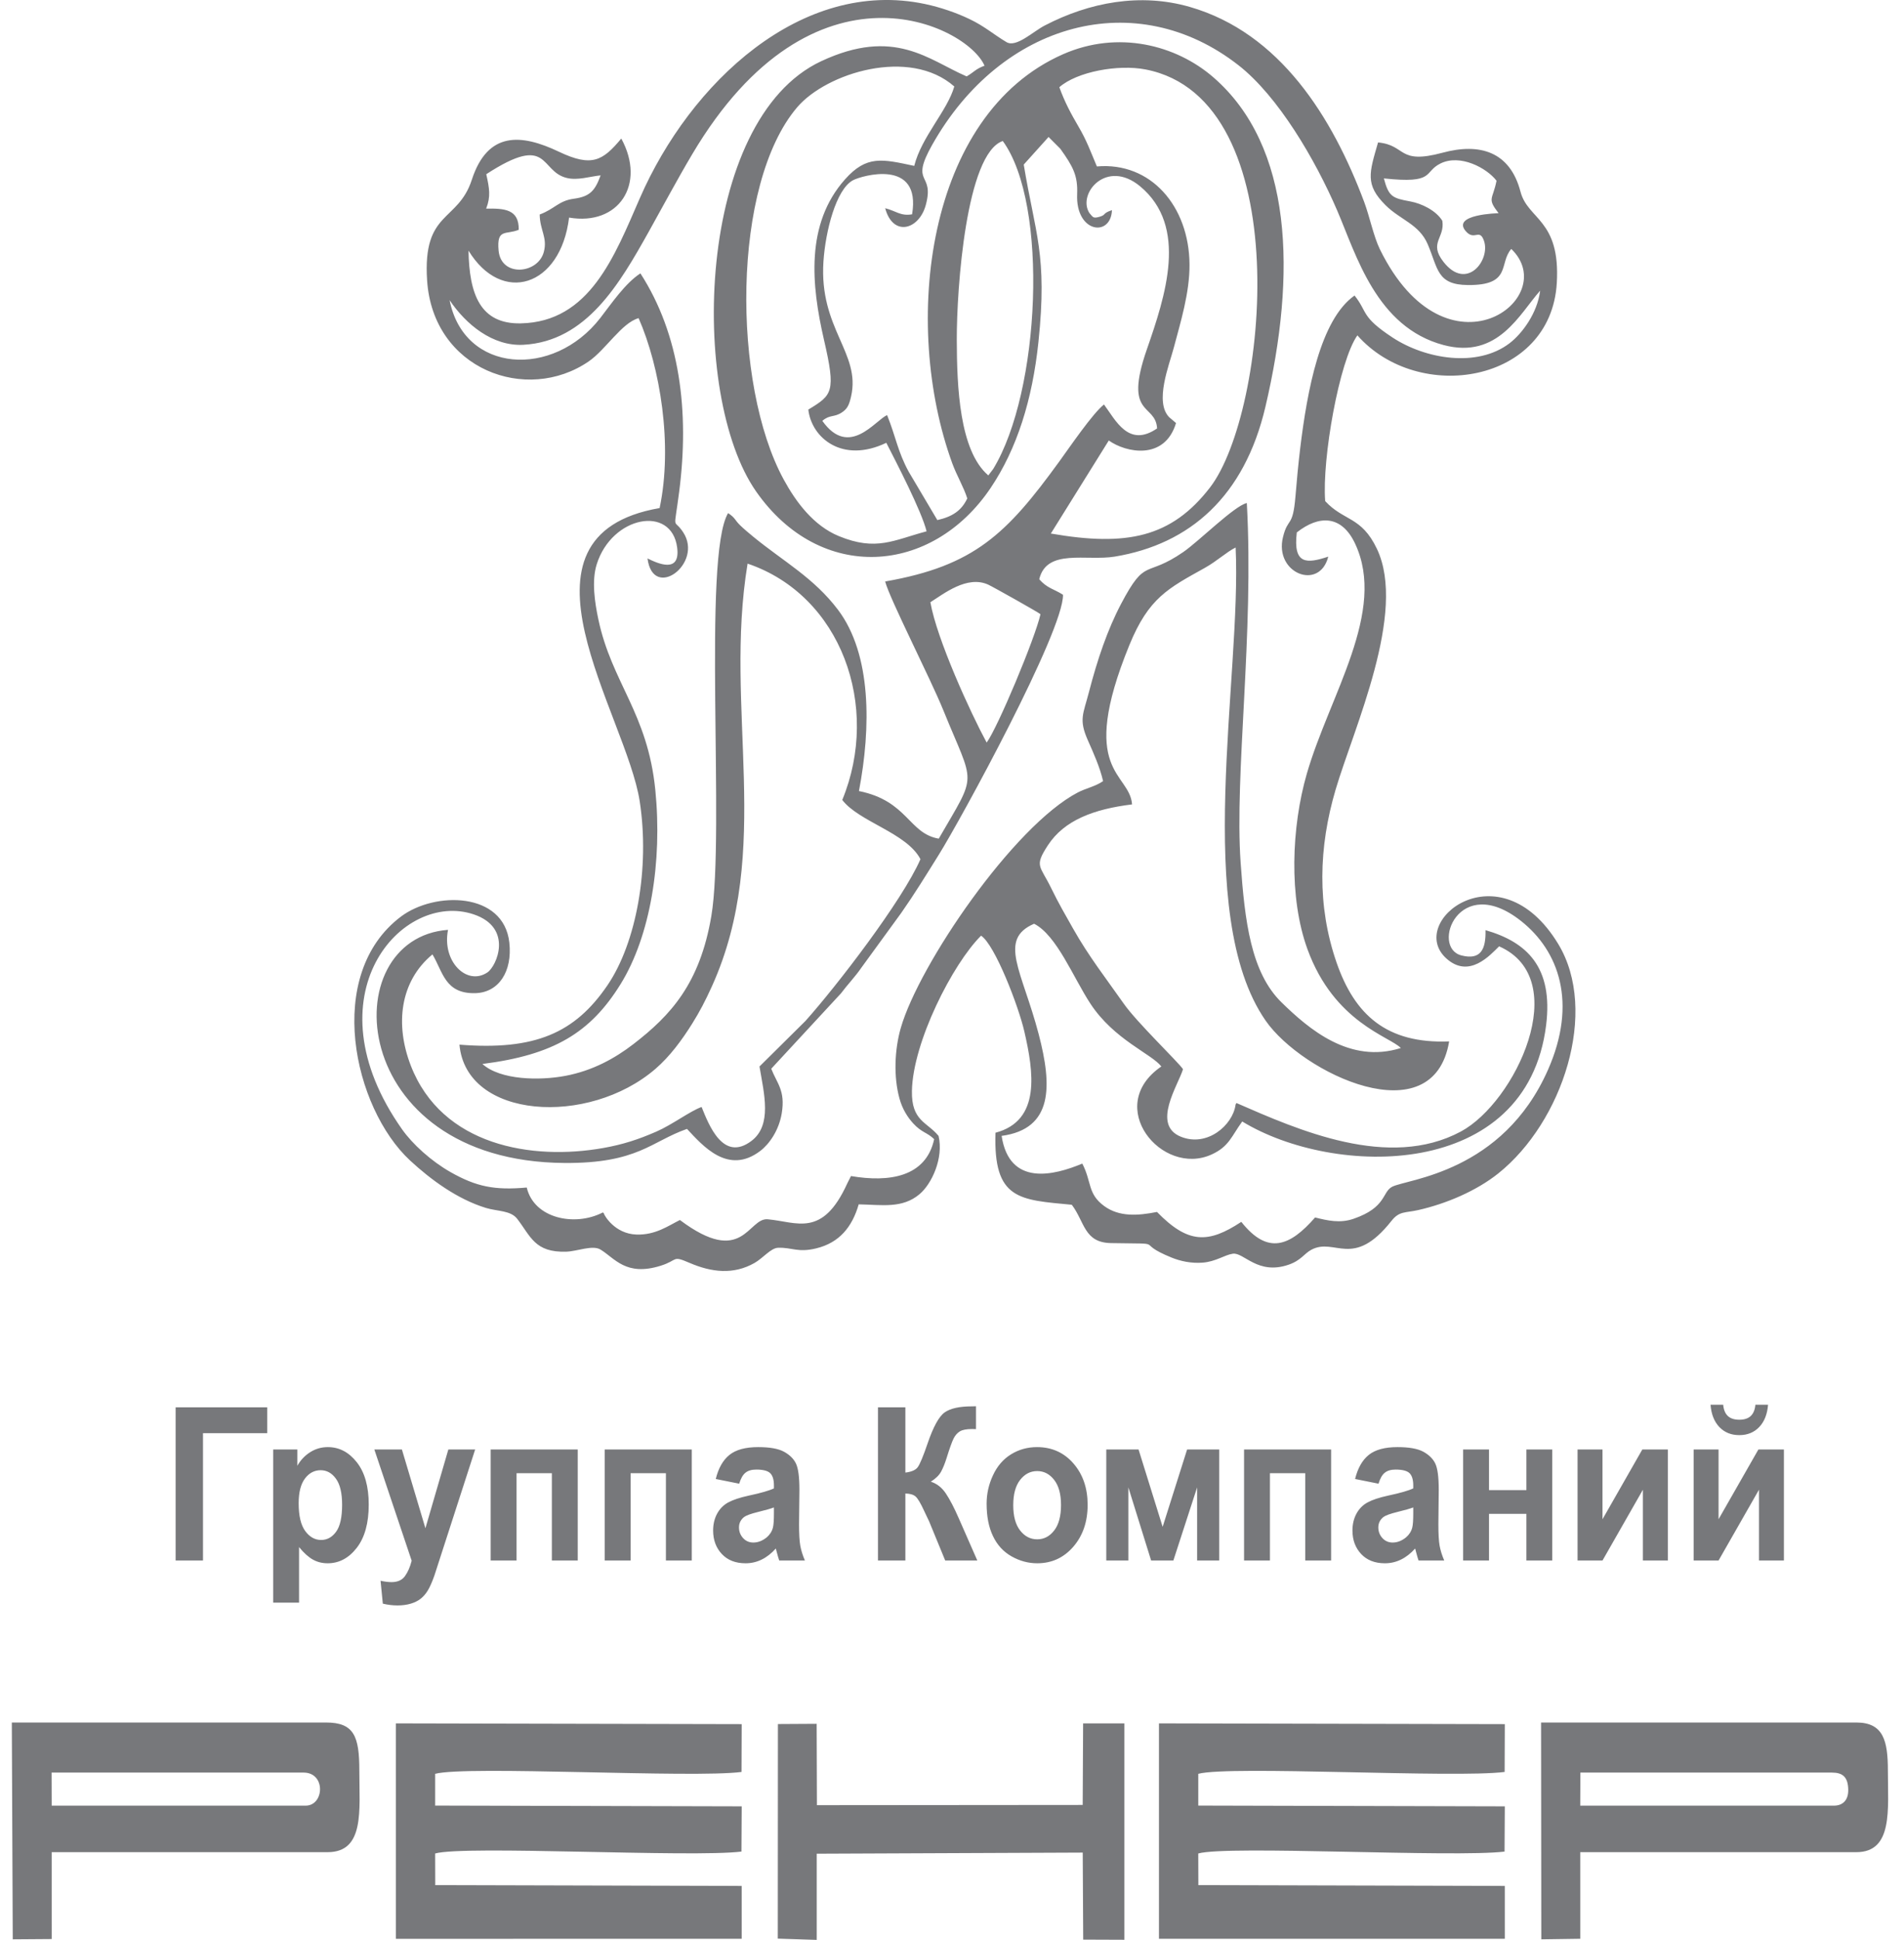
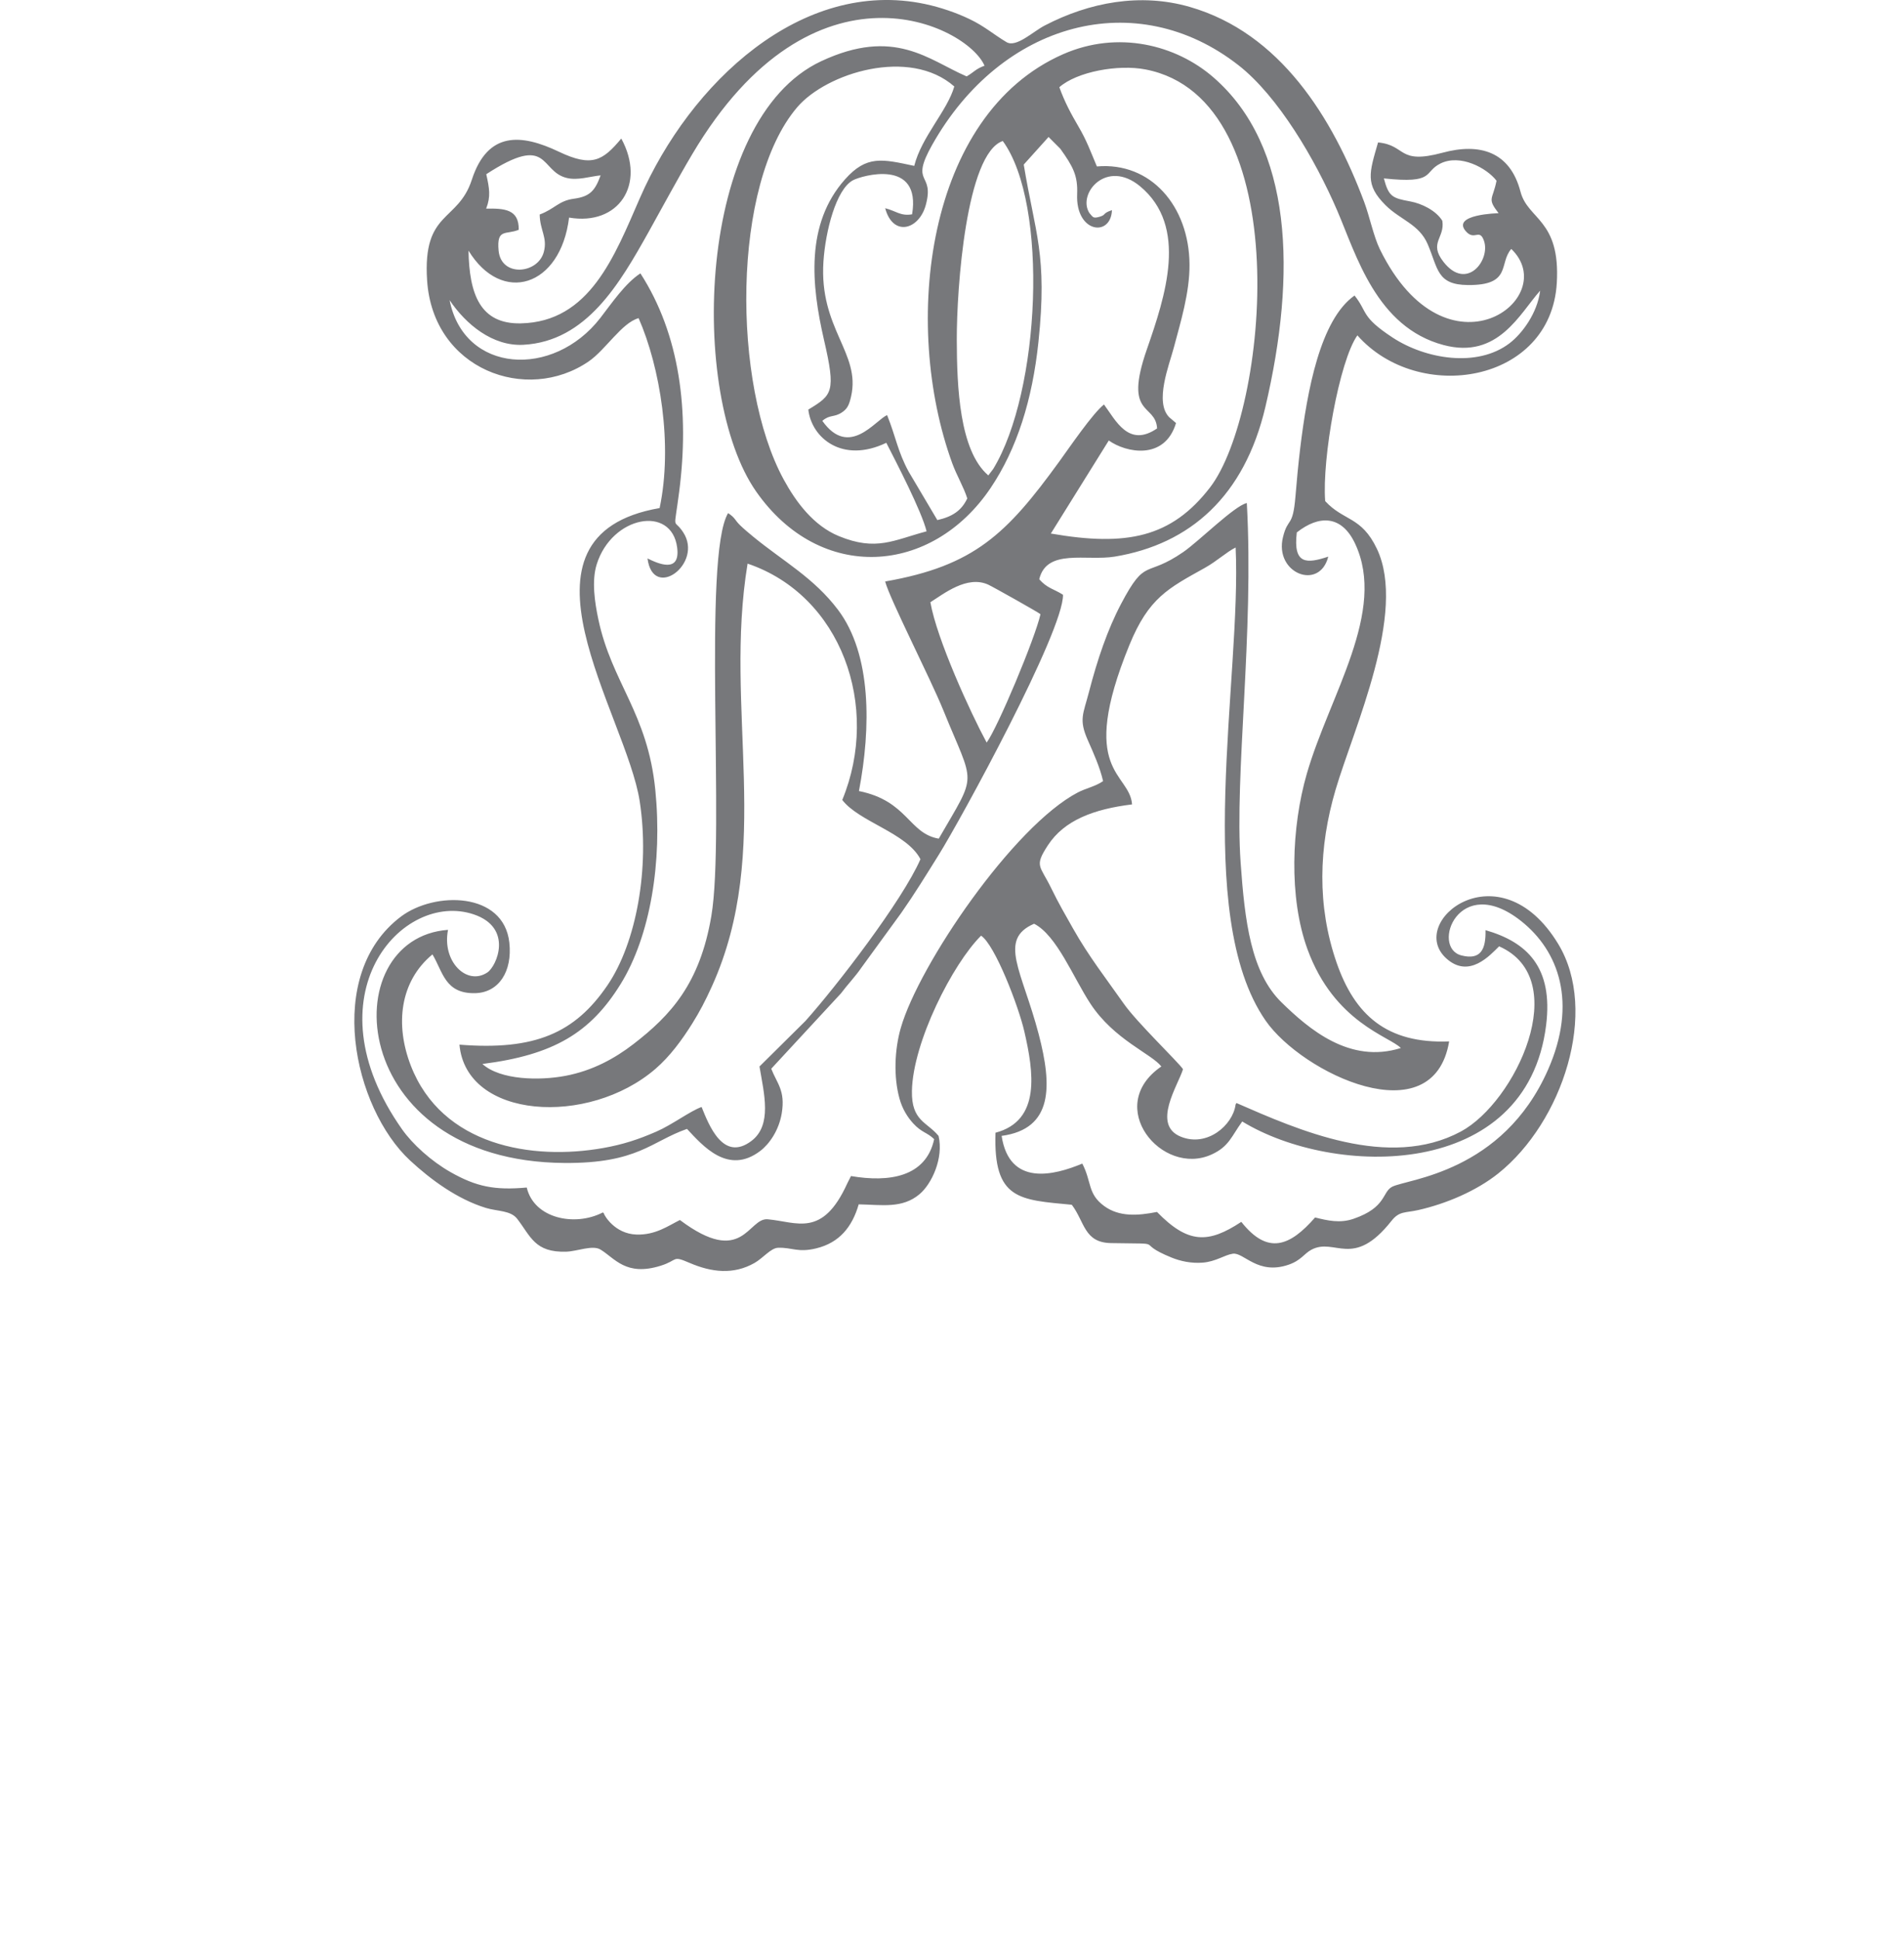
<svg xmlns="http://www.w3.org/2000/svg" width="109" height="111" viewBox="0 0 109 111" fill="none">
  <path fill-rule="evenodd" clip-rule="evenodd" d="M26.821 14.341C28.726 17.457 32.091 16.428 32.578 12.45C35.407 12.936 37.001 10.552 35.567 7.928C34.51 9.194 33.891 9.584 31.997 8.682C29.847 7.657 27.92 7.491 27.011 10.285C26.213 12.736 24.192 12.036 24.45 16.034C24.778 21.149 30.148 23.113 33.697 20.683C34.673 20.015 35.592 18.471 36.559 18.204C37.793 21.014 38.524 25.465 37.762 29.071C28.63 30.652 35.857 40.854 36.623 45.856C37.208 49.666 36.432 53.952 34.771 56.384C32.917 59.1 30.637 60.121 26.303 59.775C26.685 64.038 33.686 64.473 37.527 61.157C38.356 60.441 39.04 59.508 39.625 58.574C40.057 57.886 40.378 57.27 40.754 56.44C44.289 48.626 41.418 40.571 42.798 32.25C48.156 34.067 50.425 40.42 48.218 45.773C49.176 47.027 51.904 47.651 52.694 49.162C51.645 51.56 47.871 56.453 46.11 58.419L43.479 61.024C43.743 62.591 44.214 64.381 43.016 65.285C41.395 66.507 40.579 64.364 40.165 63.341C39.508 63.574 38.483 64.356 37.571 64.752C36.551 65.196 35.678 65.485 34.541 65.687C30.456 66.415 25.299 65.564 23.518 60.975C22.609 58.631 22.886 56.159 24.757 54.61C25.355 55.597 25.465 56.864 27.196 56.829C28.555 56.801 29.339 55.586 29.159 53.938C28.84 51.016 24.885 50.998 22.961 52.441C18.54 55.758 20.227 63.396 23.481 66.407C24.663 67.501 26.181 68.616 27.815 69.116C28.471 69.316 29.232 69.255 29.605 69.736C30.381 70.738 30.61 71.681 32.424 71.62C33.038 71.6 33.922 71.225 34.373 71.497C35.199 71.995 35.828 73.05 37.825 72.424C38.843 72.104 38.451 71.82 39.474 72.261C40.736 72.803 41.987 72.951 43.195 72.266C43.688 71.985 44.128 71.41 44.543 71.397C45.358 71.371 45.667 71.689 46.73 71.43C48.041 71.111 48.783 70.218 49.159 68.912C50.507 68.94 51.652 69.16 52.64 68.332C53.34 67.745 54.028 66.268 53.731 64.997C53.072 64.193 52.171 64.15 52.206 62.418C52.261 59.627 54.534 55.159 56.165 53.538C56.955 54.06 58.302 57.549 58.642 59.024C59.167 61.307 59.614 64.123 56.99 64.814C56.861 68.665 58.369 68.65 61.358 68.936C62.104 69.921 62.057 71.105 63.606 71.129C67.012 71.183 64.796 71.033 67.069 71.957C67.593 72.17 68.205 72.296 68.843 72.248C69.605 72.191 70.09 71.81 70.573 71.737C71.204 71.644 71.995 72.975 73.767 72.367C74.486 72.12 74.657 71.732 75.07 71.511C76.43 70.784 77.453 72.648 79.658 69.859C80.111 69.285 80.44 69.408 81.187 69.24C82.783 68.881 84.517 68.147 85.779 67.138C89.45 64.201 91.544 57.869 89.204 54.012C85.836 48.463 80.474 52.75 82.802 54.844C84.115 56.025 85.318 54.635 85.821 54.149C90.087 56.029 86.749 63.073 83.632 64.745C79.5 66.963 74.309 64.652 70.786 63.115C70.766 63.151 70.74 63.166 70.731 63.227C70.569 64.376 69.116 65.656 67.599 65.041C65.912 64.357 67.453 62.087 67.725 61.178C67.434 60.751 65.094 58.511 64.34 57.439C63.322 55.991 62.33 54.725 61.434 53.138C61.012 52.391 60.6 51.687 60.186 50.834C59.542 49.504 59.187 49.594 59.995 48.359C60.925 46.939 62.607 46.296 64.808 46.028C64.674 44.176 61.665 44.227 64.653 36.914C65.761 34.202 66.88 33.662 68.972 32.495C69.68 32.1 70.203 31.593 70.737 31.328C71.087 38.711 68.242 52.328 72.452 58.397C74.544 61.412 82.052 65.005 82.961 59.589C79.375 59.733 77.551 58.06 76.518 55.084C75.388 51.826 75.488 48.474 76.462 45.178C77.501 41.664 80.558 35.048 78.826 31.405C77.934 29.531 76.931 29.831 75.864 28.673C75.677 26.265 76.669 20.652 77.707 19.189C81.202 23.145 88.789 21.934 89.124 16.187C89.335 12.547 87.466 12.58 87.046 10.971C86.441 8.658 84.698 8.167 82.586 8.738C79.993 9.438 80.534 8.307 78.891 8.15C78.395 9.875 78.124 10.556 79.324 11.746C80.168 12.584 81.246 12.828 81.736 13.98C82.332 15.382 82.261 16.294 84.027 16.31C86.564 16.334 85.792 15.066 86.518 14.244C89.449 17.065 82.815 22.031 78.997 14.267C78.638 13.537 78.405 12.382 78.101 11.569C76.288 6.726 73.287 1.881 68.104 0.393C65.288 -0.415 62.377 0.123 59.804 1.462C59.129 1.813 58.177 2.738 57.621 2.411C56.88 1.973 56.381 1.509 55.489 1.085C54.736 0.725 53.833 0.416 52.956 0.23C45.88 -1.263 39.509 4.741 36.633 11.331C35.171 14.681 33.755 18.419 29.818 18.503C27.475 18.553 26.866 16.812 26.821 14.341ZM85.043 53.223C87.412 53.905 88.926 55.339 88.512 58.662C87.406 67.555 76.384 67.382 71.115 64.171C70.493 65.023 70.365 65.601 69.364 66.058C66.516 67.358 63.164 63.298 66.484 61.023C65.928 60.3 63.78 59.496 62.422 57.427C61.443 55.936 60.498 53.516 59.2 52.856C57.114 53.758 58.518 55.561 59.466 59.187C60.235 62.128 60.301 64.594 57.341 64.995C57.784 67.913 60.353 67.252 61.959 66.58C62.507 67.631 62.251 68.312 63.218 69.013C64.08 69.638 65.137 69.564 66.235 69.347C68.016 71.173 69.165 71.165 71.062 69.914C72.579 71.835 73.851 71.306 75.286 69.663C75.986 69.837 76.702 70.009 77.487 69.739C79.383 69.087 79.116 68.204 79.699 67.905C80.559 67.462 86.017 67.105 88.618 61.216C90.307 57.391 89.256 54.418 87.071 52.694C83.513 49.887 81.891 54.214 83.659 54.668C84.775 54.954 85.067 54.314 85.043 53.223ZM53.262 34.459C53.633 36.579 55.564 40.796 56.484 42.489C57.11 41.649 59.275 36.479 59.565 35.144C59.453 35.041 56.83 33.569 56.572 33.452C55.355 32.901 54.012 33.992 53.262 34.459ZM79.223 10.208C79.499 11.252 79.709 11.338 80.734 11.525C81.386 11.645 82.203 12.039 82.57 12.632C82.729 13.622 81.778 13.881 82.632 14.979C83.961 16.687 85.339 14.879 84.954 13.778C84.697 13.041 84.412 13.804 83.915 13.231C83.07 12.258 85.788 12.199 85.791 12.199C85.114 11.326 85.457 11.446 85.673 10.341C85.122 9.619 83.592 8.787 82.453 9.36C81.473 9.853 82.183 10.526 79.223 10.208ZM60.645 4.99C60.947 5.83 61.309 6.503 61.725 7.214C62.218 8.054 62.414 8.623 62.794 9.524C65.895 9.254 68.068 11.812 68.097 15.115C68.112 16.76 67.573 18.467 67.199 19.889C66.938 20.881 66.075 23.008 66.939 23.878L67.325 24.206C66.675 26.361 64.459 25.907 63.476 25.205L60.159 30.529C64.507 31.285 67.059 30.754 69.266 27.899C72.581 23.609 74.343 5.668 65.58 3.974C64.018 3.672 61.661 4.097 60.645 4.99ZM54.774 19.43C54.779 22.122 54.923 25.79 56.579 27.203L56.859 26.834C59.551 22.424 60.047 11.681 57.407 8.068C55.311 8.781 54.768 16.493 54.774 19.43ZM50.675 11.915C51.296 12.068 51.552 12.377 52.215 12.263C52.758 9.04 49.31 10.056 48.829 10.315C47.858 10.839 47.255 13.24 47.141 14.958C46.883 18.817 49.292 20.192 48.723 22.685C48.609 23.187 48.502 23.402 48.182 23.608C47.737 23.896 47.505 23.712 47.077 24.081C48.617 26.252 50.125 24.017 50.786 23.755C51.297 25.032 51.388 25.825 52.019 26.988L53.661 29.759C54.511 29.567 55.044 29.224 55.374 28.519C55.183 27.897 54.767 27.204 54.515 26.511C51.611 18.535 52.995 6.562 60.857 3.103C64.003 1.718 67.323 2.567 69.463 4.424C74.001 8.36 74.24 15.635 72.44 23.288C71.242 28.38 68.143 31.133 63.817 31.849C62.193 32.117 59.923 31.366 59.495 33.141C59.938 33.665 60.359 33.707 60.855 34.033C60.89 36.112 55.013 46.875 53.739 48.916C53.002 50.096 52.359 51.145 51.6 52.229L49.311 55.372C48.96 55.887 48.516 56.34 48.143 56.841L44.152 61.152C44.477 61.991 44.966 62.392 44.755 63.69C44.594 64.683 44.038 65.464 43.526 65.854C41.673 67.263 40.222 65.545 39.329 64.596C37.282 65.308 36.519 66.578 32.3 66.545C19.805 66.445 19.094 53.685 25.649 53.205C25.287 55.006 26.722 56.427 27.898 55.645C28.441 55.285 29.391 53.09 27.125 52.322C23.026 50.933 17.606 56.944 23.016 64.617C23.619 65.472 24.691 66.442 25.792 67.067C27.268 67.903 28.309 68.115 30.155 67.95C30.57 69.718 32.897 70.208 34.51 69.376C34.534 69.397 34.567 69.402 34.575 69.447C34.591 69.53 35.183 70.598 36.436 70.64C37.517 70.676 38.243 70.148 38.923 69.808C42.548 72.53 42.816 69.668 43.949 69.767C45.62 69.914 47.08 70.853 48.504 67.715L48.717 67.293C50.889 67.664 53.008 67.358 53.479 65.183C53.077 64.788 52.773 64.818 52.282 64.283C51.961 63.934 51.659 63.463 51.493 62.857C51.148 61.607 51.212 60.056 51.568 58.818C52.611 55.194 58.014 47.27 61.707 45.342C62.164 45.103 62.724 44.995 63.15 44.695C62.963 43.888 62.602 43.093 62.271 42.344C61.749 41.158 62.014 40.862 62.344 39.585C62.819 37.753 63.398 36.035 64.182 34.548C65.606 31.848 65.552 33.097 67.742 31.586C68.631 30.973 70.672 28.938 71.378 28.783C71.795 36.277 70.667 44.309 71.023 49.35C71.261 52.726 71.615 55.652 73.374 57.365C74.914 58.864 77.257 60.893 80.194 59.967C79.578 59.316 76.385 58.516 74.853 54.323C73.77 51.358 73.933 47.31 74.814 44.266C76.12 39.759 79.406 34.984 77.574 31.101C76.806 29.472 75.514 29.458 74.239 30.466C74.018 32.317 74.808 32.258 76.041 31.85C75.541 33.827 72.938 32.808 73.448 30.735C73.736 29.56 74.01 30.238 74.162 28.403C74.237 27.495 74.321 26.586 74.433 25.656C74.833 22.358 75.579 18.289 77.545 16.91C78.312 17.87 77.885 18.106 79.721 19.313C81.598 20.547 84.567 21.056 86.422 19.638C87.133 19.094 88.006 17.932 88.171 16.632C87.004 17.931 85.769 20.575 82.64 19.743C78.792 18.719 77.647 14.592 76.556 12.056C75.292 9.118 73.169 5.507 70.906 3.737C65.043 -0.848 57.333 1.241 53.364 8.291C52.053 10.618 53.522 9.809 52.999 11.733C52.614 13.149 51.123 13.575 50.675 11.915ZM53.045 30.402C52.759 29.241 51.305 26.445 50.739 25.337C48.232 26.54 46.458 25.06 46.274 23.436C47.652 22.601 47.864 22.44 47.173 19.453C46.444 16.299 46.106 12.817 48.373 10.265C49.614 8.868 50.507 9.101 52.338 9.492C52.759 7.817 54.233 6.345 54.631 4.949C52.073 2.694 47.319 4.17 45.64 6.135C41.881 10.532 41.902 21.989 44.862 27.432C45.573 28.739 46.579 30.083 48.025 30.677C50.166 31.556 51.152 30.907 53.045 30.402ZM25.739 17.175C26.564 21.365 31.669 21.673 34.367 18.194C35.005 17.37 35.794 16.204 36.662 15.642C38.921 19.139 39.479 23.537 38.879 28.155C38.568 30.557 38.535 29.578 39.112 30.459C40.281 32.244 37.387 34.4 37.068 31.953C37.658 32.244 38.96 32.836 38.766 31.331C38.45 28.877 35.027 29.52 34.16 32.292C33.862 33.246 34.051 34.476 34.253 35.433C35.021 39.073 37.073 40.781 37.515 45.198C37.926 49.294 37.237 53.547 35.529 56.308C33.806 59.092 31.703 60.363 27.616 60.88C28.651 61.808 30.894 61.839 32.371 61.559C33.919 61.266 35.192 60.567 36.259 59.745C38.396 58.098 40.067 56.286 40.723 52.412C41.511 47.76 40.206 31.829 41.682 29.359C42.11 29.644 42.038 29.729 42.37 30.056C42.574 30.256 42.89 30.521 43.148 30.732C44.863 32.132 46.601 33.072 47.976 34.895C49.899 37.443 49.869 41.623 49.173 45.263C51.977 45.832 52.015 47.694 53.742 47.987C55.981 44.113 55.799 45.068 54.003 40.64C53.25 38.785 50.934 34.274 50.673 33.272C55.779 32.38 57.633 30.547 60.631 26.422C61.245 25.577 62.55 23.658 63.2 23.145C63.864 24.033 64.602 25.641 66.241 24.514C66.156 23.054 64.305 23.876 65.649 20.008C66.714 16.945 68.046 12.957 65.262 10.655C63.347 9.073 61.663 11.078 62.362 12.184C62.562 12.4 62.547 12.527 62.964 12.399C63.348 12.281 63.084 12.216 63.657 12.024C63.598 13.584 61.57 13.337 61.664 11.11C61.708 10.05 61.435 9.537 60.7 8.511L60.028 7.838L58.607 9.417C59.256 13.362 59.975 14.568 59.448 19.572C59.099 22.889 58.216 25.678 56.722 27.905C53.355 32.923 46.955 33.376 43.284 28.119C39.421 22.584 39.85 6.852 47.008 3.504C51.211 1.537 53.162 3.436 55.338 4.372C55.772 4.121 55.849 3.944 56.362 3.761C55.371 1.449 46.58 -2.894 39.63 8.822C38.77 10.27 37.975 11.765 37.133 13.27C35.48 16.22 33.578 19.534 29.961 19.729C28.202 19.823 26.67 18.559 25.739 17.175ZM27.838 9.968C28.018 10.786 28.102 11.24 27.832 11.937C28.863 11.923 29.719 11.961 29.696 13.148C28.969 13.453 28.426 13.047 28.543 14.335C28.682 15.878 30.797 15.679 31.132 14.419C31.354 13.588 30.907 13.177 30.896 12.274C31.768 11.949 31.978 11.488 32.849 11.372C33.787 11.247 34.069 10.897 34.384 10.035C33.755 10.1 33.085 10.331 32.462 10.186C30.866 9.817 31.5 7.586 27.838 9.968Z" fill="#77787B" />
-   <path fill-rule="evenodd" clip-rule="evenodd" d="M0.73 110.967L2.96 110.951L2.959 105.98H18.753C20.887 105.98 20.571 103.585 20.571 101.306C20.571 99.36 20.274 98.561 18.665 98.561H0.677L0.73 110.967ZM66.348 110.937L86.147 110.936L86.146 107.912L68.604 107.866L68.598 106.055C70.278 105.58 83.23 106.297 86.132 105.947L86.147 103.358L68.599 103.314V101.497C70.401 101.016 83.277 101.754 86.137 101.39L86.147 98.654L66.348 98.611L66.348 110.937ZM88.236 110.967L90.466 110.935L90.465 105.98H106.271C108.384 105.98 108.077 103.531 108.077 101.306C108.077 99.613 107.825 98.561 106.271 98.561H88.224L88.236 110.967ZM90.465 103.318H104.986C105.496 103.318 105.824 103.005 105.808 102.39C105.789 101.672 105.487 101.426 104.87 101.426H90.473L90.465 103.318ZM44.527 110.927L46.756 111L46.756 106.068L61.984 106.004L62.011 110.984L64.369 110.993V98.611L62.006 98.613L61.982 103.278L46.767 103.291L46.752 98.636L44.534 98.649L44.527 110.927ZM22.662 110.938L42.46 110.936L42.459 107.912L24.917 107.866L24.912 106.055C26.594 105.579 39.568 106.299 42.446 105.946L42.461 103.358L24.912 103.314V101.497C26.715 101.016 39.63 101.756 42.45 101.39L42.46 98.654L22.661 98.611L22.662 110.938ZM2.959 103.318H17.38H17.497C18.566 103.318 18.664 101.426 17.38 101.426H2.954L2.959 103.318Z" fill="#77787B" />
-   <path fill-rule="evenodd" clip-rule="evenodd" d="M10.054 80.526H15.297V82.007H11.621V89.291H10.054V80.526ZM15.639 82.938H17.023V83.87C17.203 83.552 17.444 83.294 17.751 83.097C18.057 82.901 18.397 82.803 18.77 82.803C19.421 82.803 19.974 83.093 20.428 83.672C20.882 84.249 21.109 85.057 21.109 86.09C21.109 87.153 20.88 87.977 20.423 88.567C19.965 89.156 19.41 89.45 18.758 89.45C18.448 89.45 18.167 89.381 17.915 89.24C17.664 89.101 17.397 88.862 17.12 88.524V91.703H15.639V82.938ZM17.098 86.016C17.098 86.732 17.223 87.261 17.473 87.604C17.722 87.944 18.026 88.116 18.383 88.116C18.727 88.116 19.014 87.959 19.242 87.644C19.471 87.33 19.585 86.816 19.585 86.1C19.585 85.431 19.468 84.935 19.232 84.611C18.997 84.286 18.705 84.125 18.358 84.125C17.996 84.125 17.695 84.284 17.457 84.602C17.217 84.921 17.098 85.392 17.098 86.016ZM21.43 82.938H23.008L24.354 87.445L25.667 82.938H27.202L25.224 89.052L24.867 90.156C24.736 90.525 24.611 90.807 24.493 91.003C24.375 91.197 24.238 91.356 24.085 91.476C23.932 91.599 23.743 91.692 23.518 91.76C23.294 91.827 23.04 91.862 22.758 91.862C22.473 91.862 22.192 91.827 21.916 91.76L21.786 90.45C22.019 90.501 22.23 90.528 22.417 90.528C22.763 90.528 23.019 90.413 23.184 90.183C23.35 89.952 23.478 89.658 23.567 89.303L21.43 82.938ZM28.09 82.938H33.074V89.291H31.593V84.296H29.572V89.291H28.09V82.938ZM34.62 82.938H39.603V89.291H38.122V84.296H36.101V89.291H34.62V82.938ZM42.317 84.896L40.976 84.627C41.128 84.007 41.389 83.547 41.758 83.25C42.128 82.952 42.677 82.803 43.405 82.803C44.066 82.803 44.56 82.891 44.884 83.068C45.207 83.246 45.436 83.47 45.567 83.743C45.699 84.017 45.765 84.517 45.765 85.247L45.744 87.206C45.744 87.763 45.767 88.175 45.814 88.44C45.861 88.705 45.949 88.989 46.079 89.291H44.609C44.571 89.181 44.522 89.018 44.466 88.801C44.443 88.701 44.425 88.636 44.414 88.605C44.162 88.887 43.892 89.097 43.603 89.238C43.315 89.379 43.009 89.45 42.682 89.45C42.108 89.45 41.654 89.273 41.322 88.918C40.991 88.565 40.825 88.116 40.825 87.573C40.825 87.216 40.901 86.896 41.052 86.614C41.203 86.335 41.414 86.118 41.688 85.969C41.96 85.82 42.353 85.69 42.866 85.578C43.558 85.431 44.039 85.292 44.306 85.165V84.996C44.306 84.67 44.236 84.437 44.095 84.296C43.953 84.158 43.686 84.088 43.295 84.088C43.03 84.088 42.825 84.147 42.677 84.268C42.528 84.386 42.409 84.596 42.317 84.896ZM44.306 86.255C44.117 86.326 43.816 86.412 43.403 86.512C42.992 86.612 42.722 86.71 42.596 86.804C42.403 86.961 42.306 87.157 42.306 87.396C42.306 87.632 42.383 87.834 42.538 88.006C42.693 88.177 42.89 88.263 43.129 88.263C43.396 88.263 43.652 88.163 43.895 87.965C44.073 87.812 44.192 87.628 44.248 87.408C44.286 87.265 44.306 86.992 44.306 86.59V86.255ZM50.262 80.526H51.83V84.26C52.178 84.219 52.414 84.119 52.536 83.954C52.659 83.79 52.85 83.335 53.105 82.588C53.428 81.64 53.754 81.048 54.08 80.817C54.404 80.587 54.925 80.471 55.646 80.471C55.682 80.471 55.758 80.469 55.873 80.465V81.774L55.651 81.768C55.331 81.768 55.096 81.813 54.949 81.903C54.801 81.993 54.682 82.129 54.59 82.313C54.498 82.497 54.363 82.874 54.185 83.445C54.089 83.749 53.986 84.002 53.875 84.207C53.765 84.411 53.569 84.602 53.287 84.782C53.635 84.892 53.922 85.118 54.149 85.457C54.376 85.796 54.624 86.273 54.895 86.892L55.949 89.291H54.111L53.183 87.034C53.169 87.002 53.138 86.941 53.093 86.849C53.075 86.818 53.01 86.679 52.898 86.436C52.7 86.004 52.538 85.735 52.412 85.626C52.284 85.518 52.091 85.463 51.83 85.459V89.291H50.262V80.526ZM56.482 86.037C56.482 85.478 56.602 84.937 56.846 84.415C57.089 83.89 57.433 83.492 57.878 83.217C58.323 82.942 58.819 82.803 59.368 82.803C60.217 82.803 60.91 83.115 61.453 83.739C61.995 84.366 62.265 85.153 62.265 86.108C62.265 87.071 61.992 87.869 61.446 88.501C60.898 89.134 60.21 89.45 59.379 89.45C58.865 89.45 58.376 89.317 57.909 89.054C57.444 88.791 57.089 88.406 56.846 87.895C56.602 87.387 56.482 86.767 56.482 86.037ZM58.006 86.126C58.006 86.757 58.138 87.24 58.401 87.575C58.666 87.912 58.99 88.079 59.377 88.079C59.763 88.079 60.087 87.912 60.348 87.575C60.61 87.24 60.741 86.753 60.741 86.114C60.741 85.492 60.61 85.013 60.348 84.678C60.087 84.341 59.763 84.174 59.377 84.174C58.99 84.174 58.666 84.341 58.401 84.678C58.138 85.013 58.006 85.496 58.006 86.126ZM63.332 82.938H65.18L66.559 87.365L67.96 82.938H69.796V89.291H68.532V85.108L67.173 89.291H65.899L64.597 85.108V89.291H63.332V82.938ZM71.22 82.938H76.203V89.291H74.722V84.296H72.701V89.291H71.22V82.938ZM78.917 84.896L77.576 84.627C77.728 84.007 77.989 83.547 78.358 83.25C78.728 82.952 79.277 82.803 80.005 82.803C80.666 82.803 81.16 82.891 81.484 83.068C81.807 83.246 82.035 83.47 82.167 83.743C82.299 84.017 82.365 84.517 82.365 85.247L82.344 87.206C82.344 87.763 82.367 88.175 82.414 88.44C82.461 88.705 82.549 88.989 82.679 89.291H81.209C81.171 89.181 81.122 89.018 81.066 88.801C81.043 88.701 81.025 88.636 81.014 88.605C80.762 88.887 80.492 89.097 80.203 89.238C79.915 89.379 79.609 89.45 79.282 89.45C78.708 89.45 78.254 89.273 77.922 88.918C77.591 88.565 77.425 88.116 77.425 87.573C77.425 87.216 77.501 86.896 77.652 86.614C77.803 86.335 78.014 86.118 78.288 85.969C78.56 85.82 78.953 85.69 79.466 85.578C80.158 85.431 80.639 85.292 80.906 85.165V84.996C80.906 84.67 80.836 84.437 80.695 84.296C80.553 84.158 80.286 84.088 79.895 84.088C79.63 84.088 79.425 84.147 79.277 84.268C79.127 84.386 79.009 84.596 78.917 84.896ZM80.906 86.255C80.717 86.326 80.416 86.412 80.003 86.512C79.592 86.612 79.322 86.71 79.196 86.804C79.003 86.961 78.906 87.157 78.906 87.396C78.906 87.632 78.983 87.834 79.138 88.006C79.293 88.177 79.49 88.263 79.729 88.263C79.996 88.263 80.252 88.163 80.495 87.965C80.673 87.812 80.792 87.628 80.848 87.408C80.886 87.265 80.906 86.992 80.906 86.59V86.255ZM83.761 82.938H85.243V85.263H87.383V82.938H88.864V89.291H87.383V86.622H85.243V89.291H83.761V82.938ZM90.312 82.938H91.74V86.93L94.02 82.938H95.48V89.291H94.053V85.241L91.74 89.291H90.312V82.938ZM96.957 82.938H98.384V86.93L100.665 82.938H102.125V89.291H100.698V85.241L98.384 89.291H96.957V82.938ZM100.492 80.379H101.217C101.175 80.919 101.006 81.346 100.712 81.654C100.418 81.962 100.038 82.117 99.572 82.117C99.103 82.117 98.723 81.962 98.429 81.654C98.135 81.346 97.966 80.919 97.925 80.379H98.649C98.674 80.66 98.761 80.875 98.912 81.02C99.064 81.164 99.283 81.236 99.572 81.236C99.858 81.236 100.078 81.164 100.229 81.02C100.381 80.875 100.467 80.66 100.492 80.379Z" fill="#77787B" />
</svg>